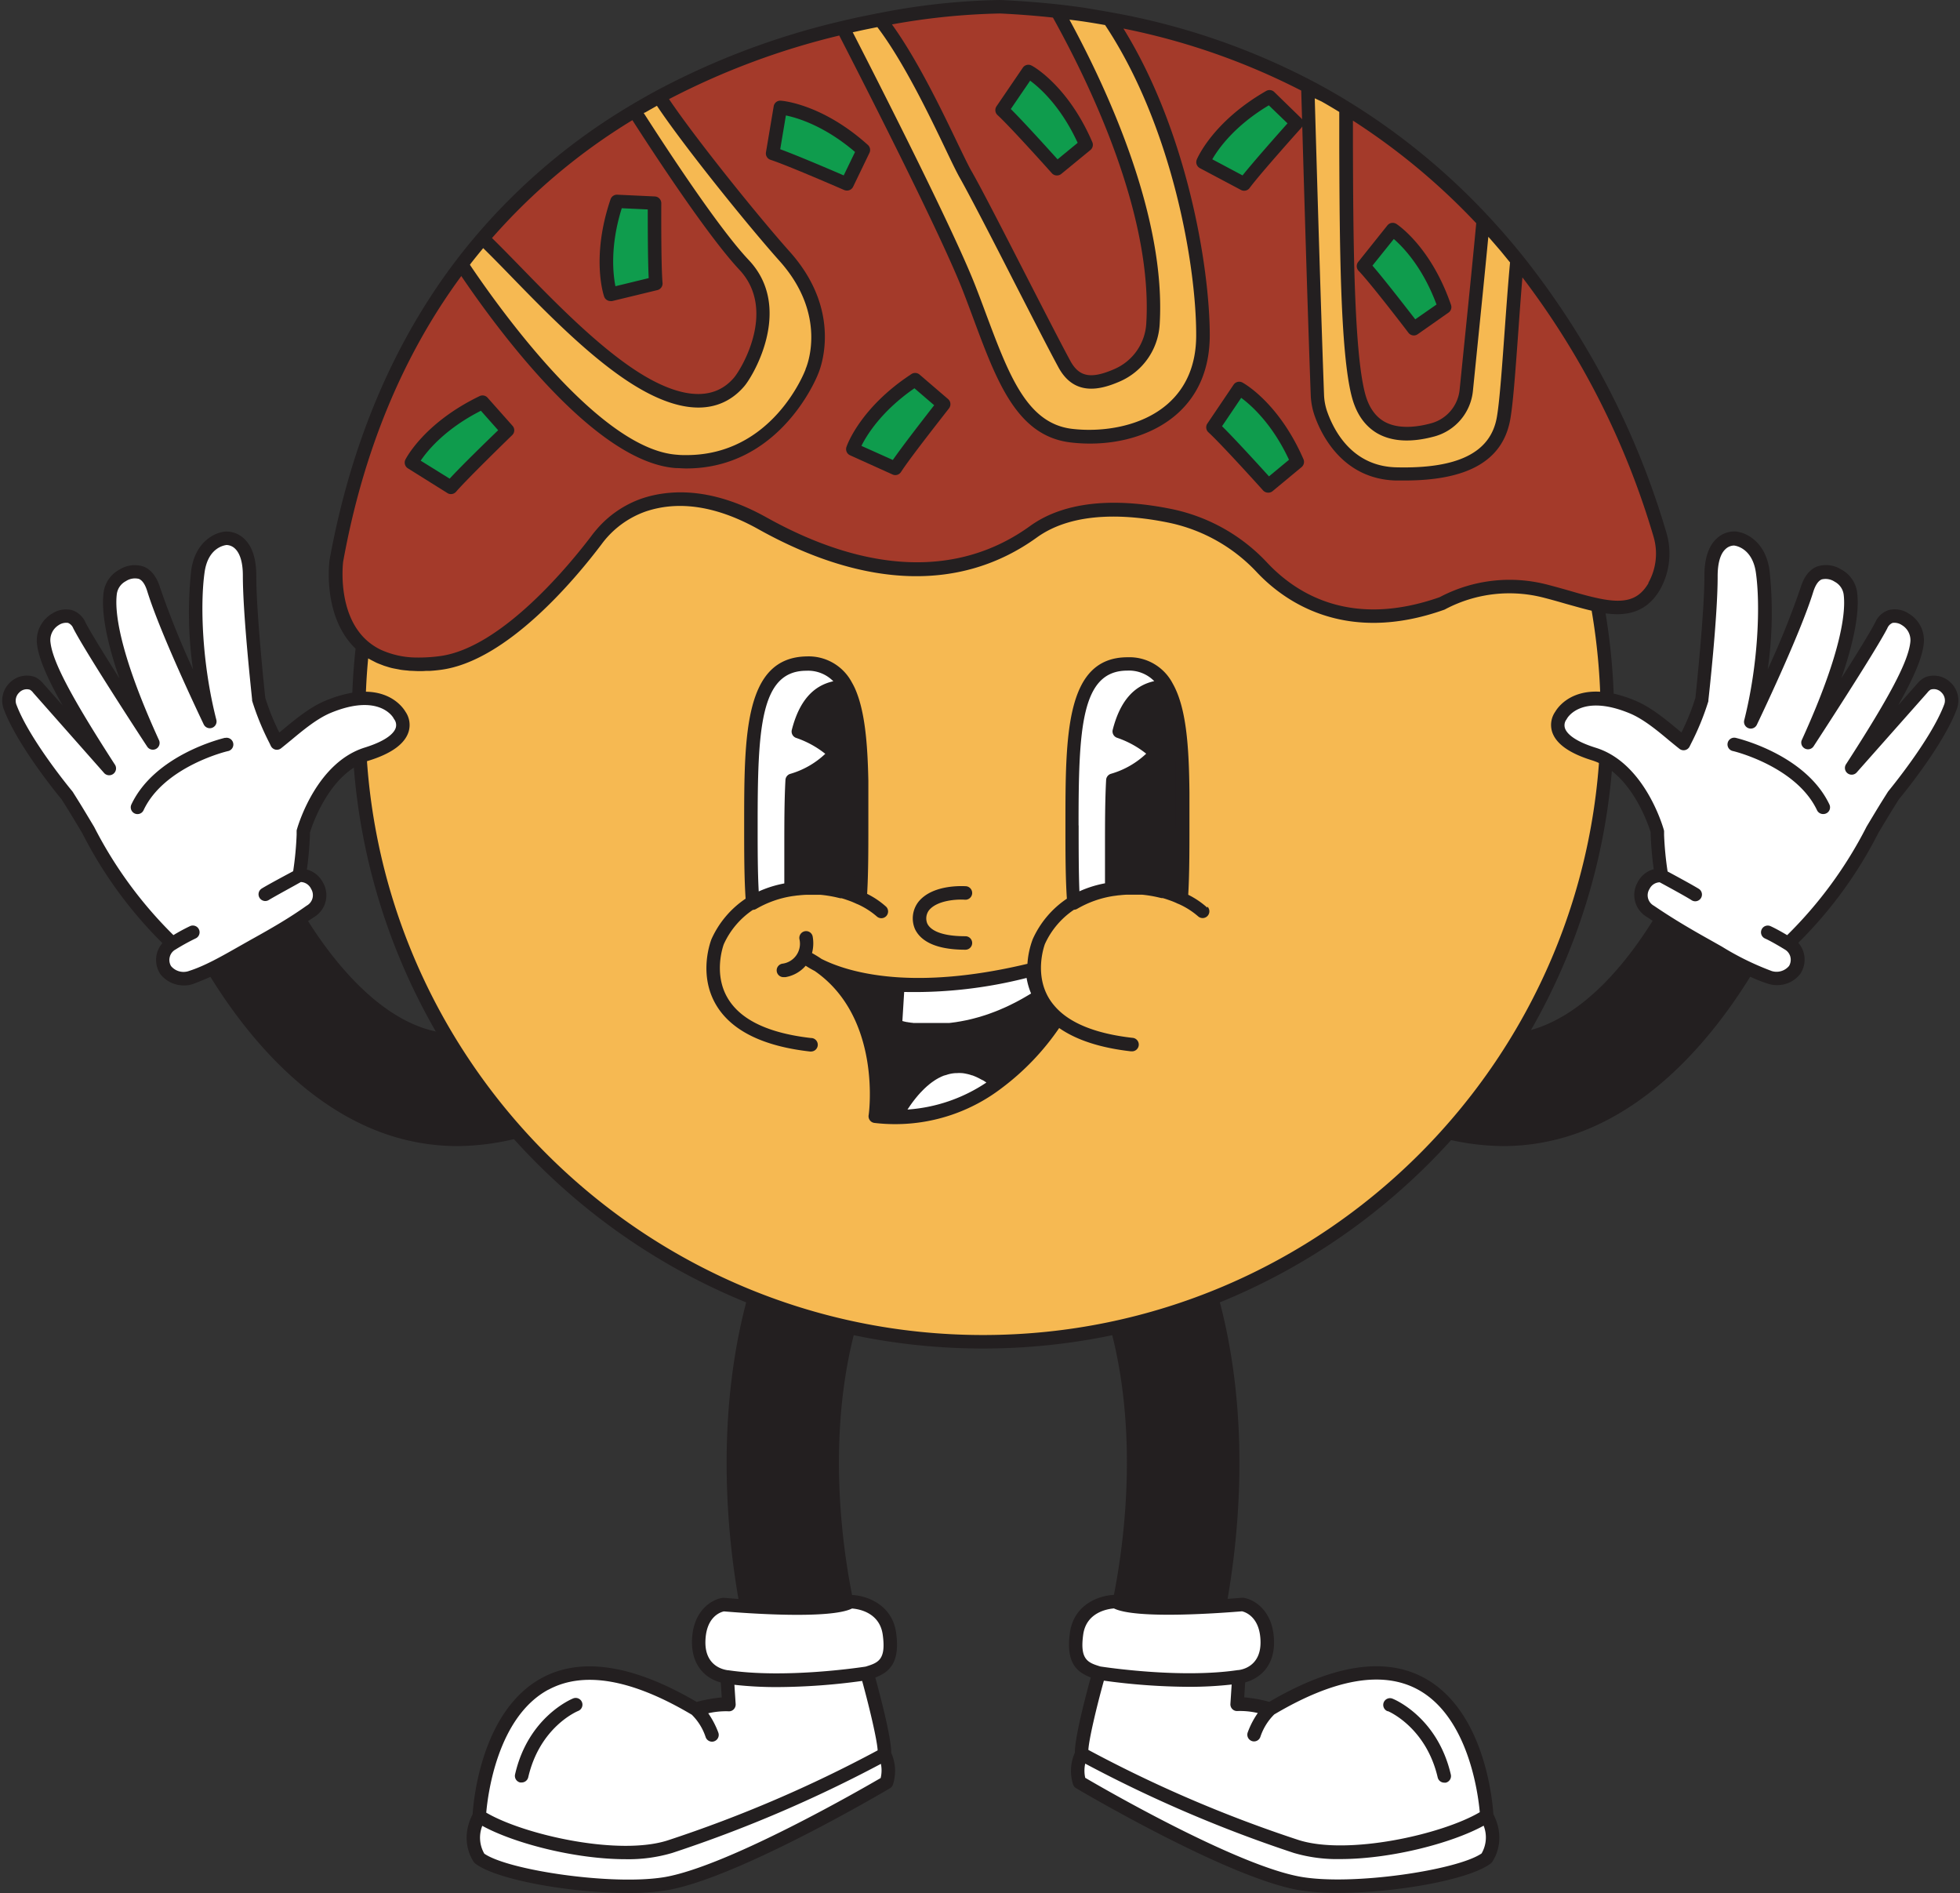
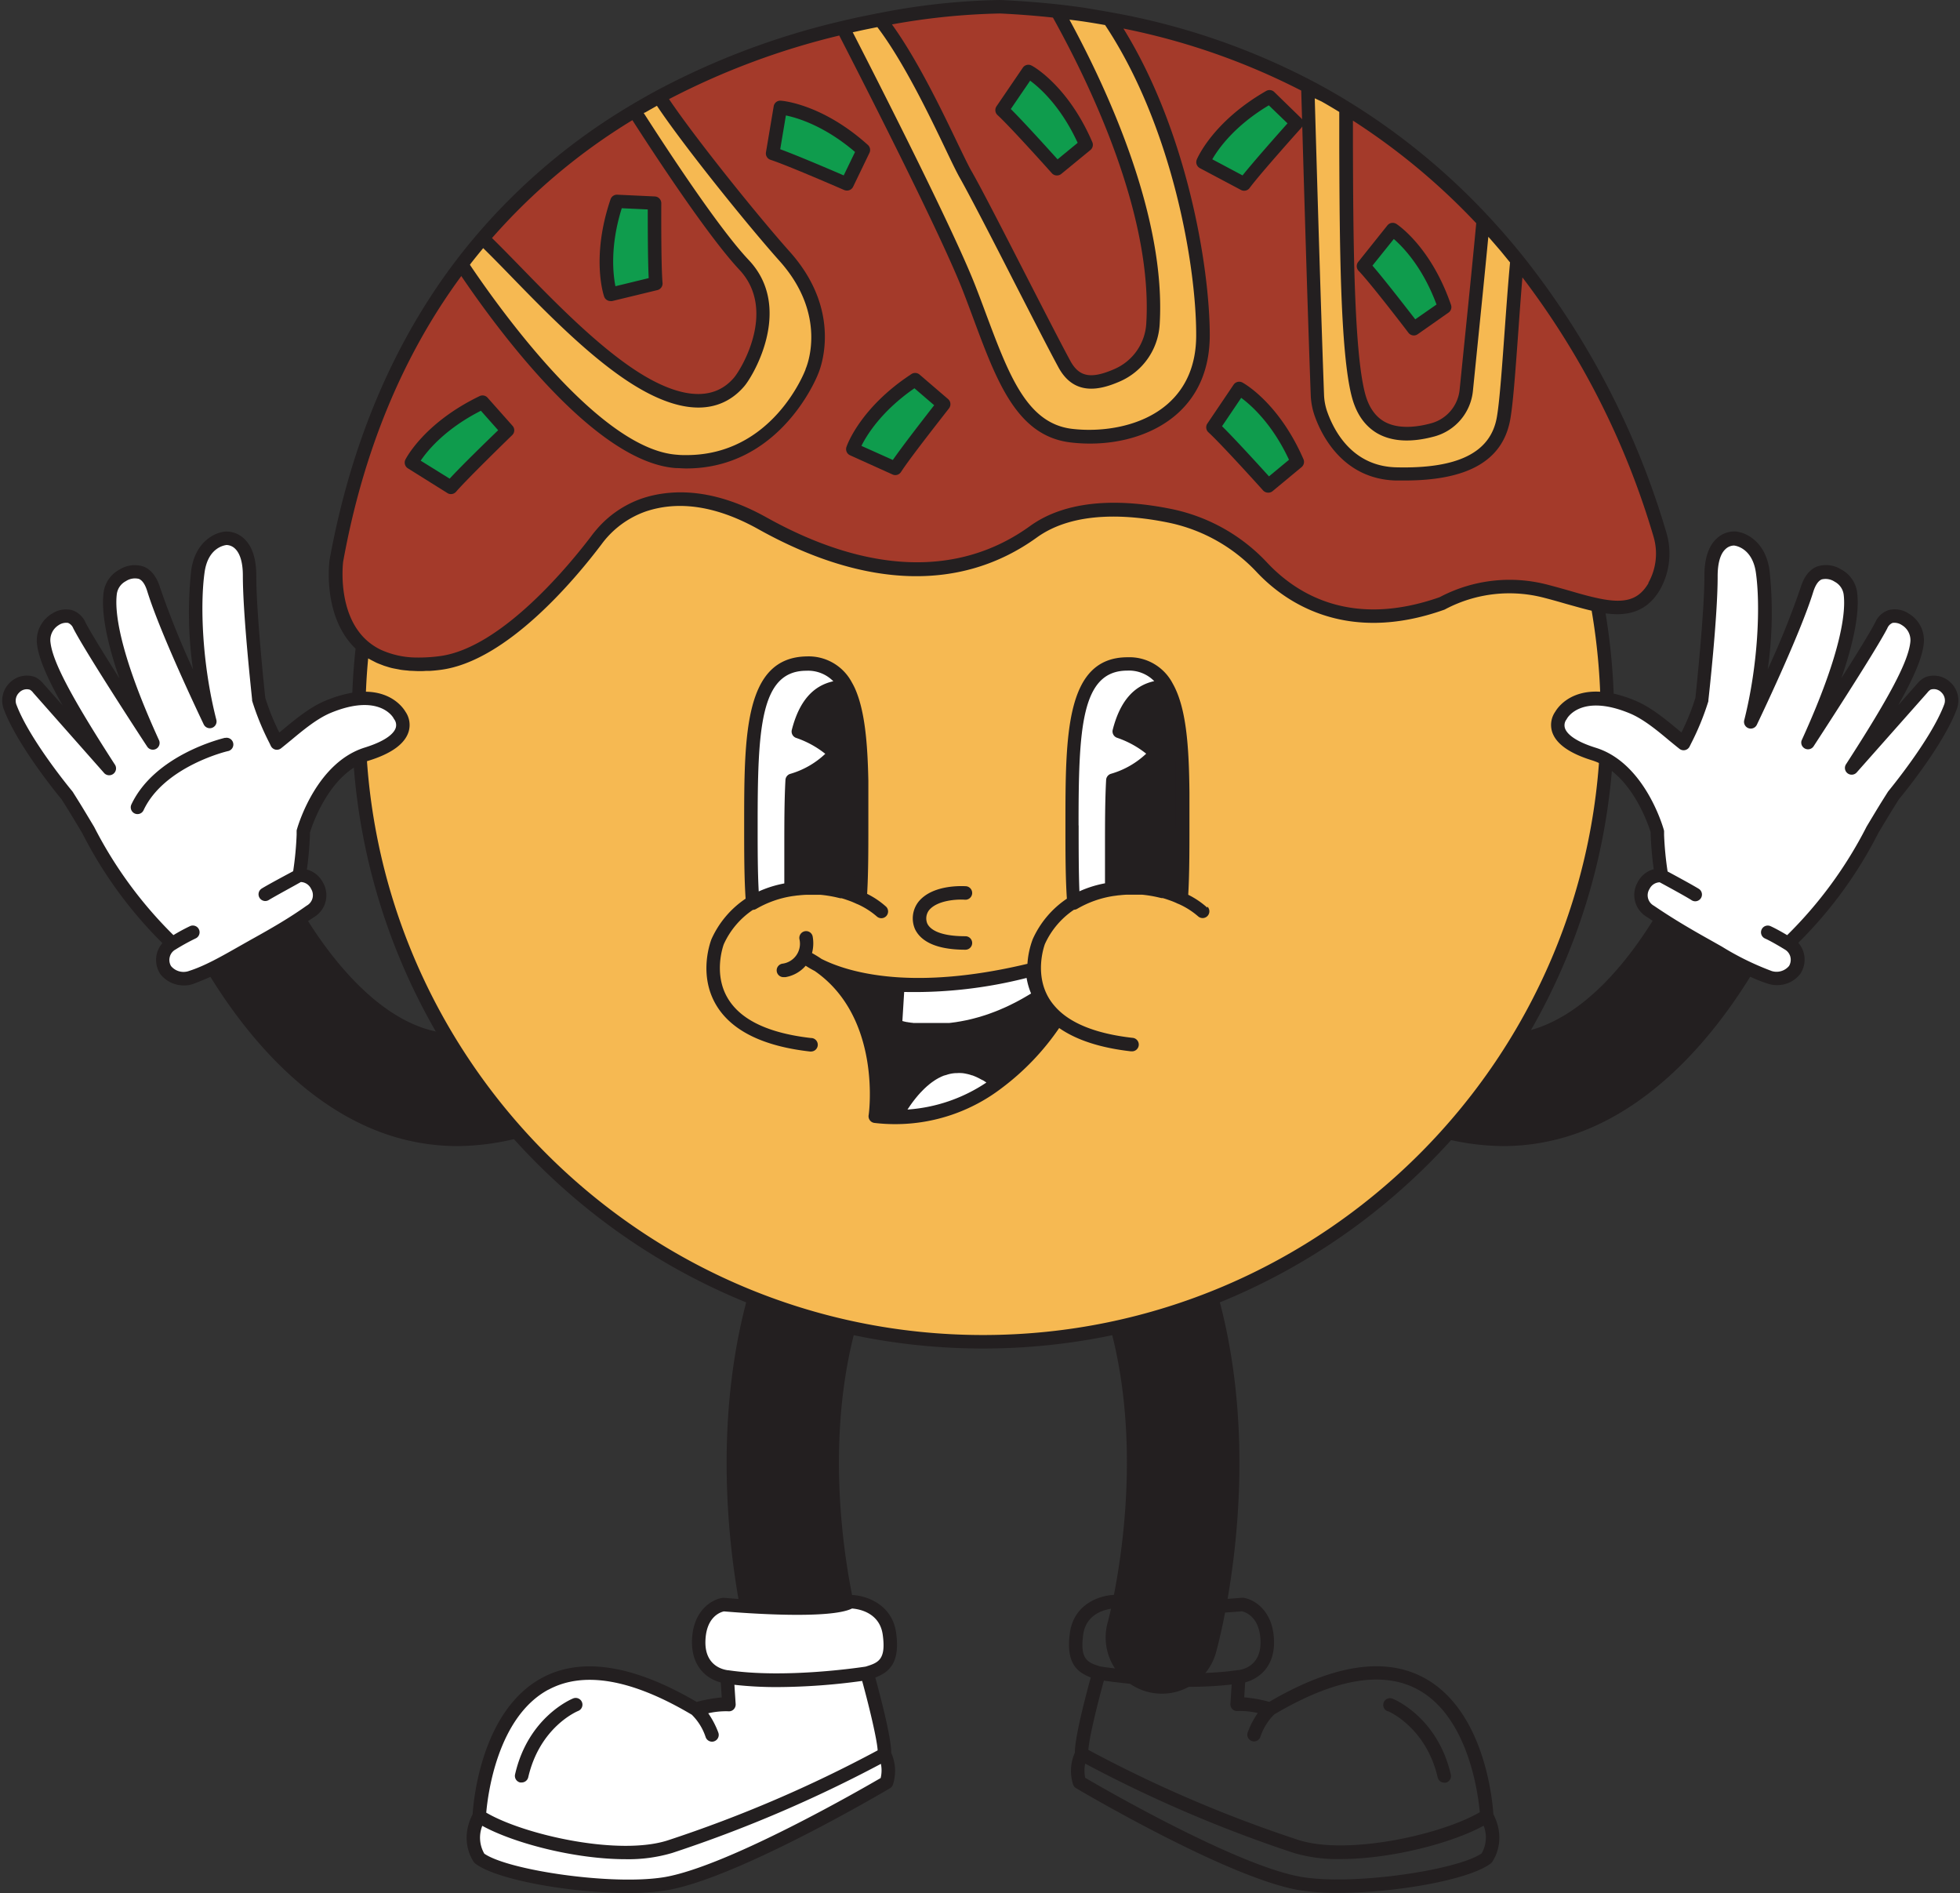
<svg xmlns="http://www.w3.org/2000/svg" height="420.9" preserveAspectRatio="xMidYMid meet" version="1.0" viewBox="-0.5 0.0 435.9 420.9" width="435.9" zoomAndPan="magnify">
  <rect x="-0.5" y="0.0" width="435.9" height="420.9" fill="#333333" stroke="none" />
  <g data-name="Layer 2">
    <g data-name="Japanese Food">
      <g>
        <g id="change1_1">
          <path d="M333.7,254.83a55.76,55.76,0,0,1-25.84-6.69A12.5,12.5,0,0,1,319.42,226c8.07,4.21,15.47,5,22.61,2.36,19.4-7.12,31.56-35.84,31.68-36.12a12.5,12.5,0,1,1,23.15,9.43c-.65,1.59-16.24,39.16-46.22,50.16A49,49,0,0,1,333.7,254.83Z" fill="#231f20" />
        </g>
        <g id="change1_2">
          <path d="M101.33,254.83a49,49,0,0,1-16.94-3c-30-11-45.57-48.57-46.22-50.16a12.5,12.5,0,0,1,23.14-9.46h0c3.32,8,15.5,30.25,31.75,36.17,7.12,2.6,14.5,1.82,22.55-2.38a12.5,12.5,0,1,1,11.56,22.17A55.73,55.73,0,0,1,101.33,254.83Z" fill="#231f20" />
        </g>
        <g id="change1_3">
          <path d="M178.32,376.59a12.5,12.5,0,0,1-12-9.11c-.6-2.13-14.44-52.55,5.56-96a12.5,12.5,0,1,1,22.71,10.45c-16.19,35.17-4.33,78.32-4.21,78.75a12.51,12.51,0,0,1-8.64,15.43A12.84,12.84,0,0,1,178.32,376.59Z" fill="#231f20" />
        </g>
        <g id="change2_1">
          <path d="M161.21,372.83s-6.4-.48-6.33-7.73c.07-7.61,5.55-8.35,5.55-8.35s24.34,2.11,28.19-.64c0,0,7.71,0,8.69,7.15.92,6.65-1.7,7.74-5,8.75,0,0,4.32,15.42,3.83,18a8.06,8.06,0,0,1,.5,6.27S163.43,416,147.74,418.76c-11.53,2.05-36-1.33-41.62-5.59,0,0-3-3.9,0-9.39,0,0,2.28-51,48.13-23.77,0,0,4.62-1.32,7.4-1.06Z" fill="#fff" />
        </g>
        <g id="change1_4">
          <path d="M194.16,373c3.14-1.21,5.55-3.31,4.64-9.92s-7.06-8.44-10.17-8.45h0a1.53,1.53,0,0,0-.87.28c-2.35,1.68-17.32,1.22-27.2.37a1.22,1.22,0,0,0-.33,0c-2.33.31-6.77,2.77-6.84,9.81,0,5.85,3.65,8.31,6.41,9l.22,3.33a32,32,0,0,0-5.58,1c-14.1-8.26-25.67-10.06-34.4-5.35-13.48,7.27-15.24,27.34-15.43,30.32-3.11,6.12.19,10.52.33,10.71a1.53,1.53,0,0,0,.29.28c4.79,3.64,21.3,6.52,33.9,6.52a52.77,52.77,0,0,0,8.88-.64c15.78-2.8,48.06-21.84,49.42-22.65a1.5,1.5,0,0,0,.68-.88,9.87,9.87,0,0,0-.41-7C197.75,386.51,195.36,377.37,194.16,373Zm-37.78-7.87c.06-5.61,3.33-6.67,4.12-6.84,4.42.37,23.5,1.83,28.49-.64,1.39.1,6.14.82,6.83,5.84.77,5.58-1,6.22-3.82,7.08-1.39.21-17.94,2.68-30.57.8h-.1C160.82,371.29,156.33,370.73,156.38,365.11Zm-34.92,10.58c7.82-4.23,18.56-2.36,31.89,5.55a12.43,12.43,0,0,1,3.09,5,1.51,1.51,0,0,0,1.4,1,1.39,1.39,0,0,0,.53-.1,1.5,1.5,0,0,0,.88-1.93,19.15,19.15,0,0,0-2.24-4.29,17.53,17.53,0,0,1,4.46-.44,1.46,1.46,0,0,0,1.18-.41,1.54,1.54,0,0,0,.46-1.18l-.28-4.3a83.6,83.6,0,0,0,9.52.51,141.75,141.75,0,0,0,18.89-1.37c1.71,6.24,3.32,13.13,3.45,15.44a290.24,290.24,0,0,1-46.65,20c-10.85,3.53-31.92-1.18-40.4-6.15C108,398.94,110.15,381.79,121.46,375.69Zm73.9,19.63c-4.33,2.52-33.71,19.45-47.88,22-11.55,2-34.93-1.48-40.27-5.18a7.14,7.14,0,0,1-.45-6.19c7.09,3.89,20.67,7.42,31.89,7.42A34.19,34.19,0,0,0,149,412a296,296,0,0,0,46.41-19.81A7.21,7.21,0,0,1,195.36,395.32Z" fill="#231f20" />
        </g>
        <g id="change1_5">
          <path d="M115.18,396.33a2.09,2.09,0,0,0,.34,0,1.5,1.5,0,0,0,1.46-1.16c2.58-11.13,10.77-14.61,11.12-14.75a1.5,1.5,0,0,0-1.13-2.78c-.4.16-10,4.15-12.91,16.85A1.5,1.5,0,0,0,115.18,396.33Z" fill="#231f20" />
        </g>
        <g id="change1_6">
          <path d="M257.9,376.59a12.9,12.9,0,0,1-3.4-.47,12.51,12.51,0,0,1-8.64-15.41c.15-.55,11.86-43.88-4.2-78.77a12.5,12.5,0,1,1,22.71-10.45c20,43.44,6.15,93.86,5.55,96A12.5,12.5,0,0,1,257.9,376.59Z" fill="#231f20" />
        </g>
        <g id="change2_2">
-           <path d="M275,372.83s6.4-.48,6.33-7.73c-.07-7.61-5.54-8.35-5.54-8.35s-24.35,2.11-28.2-.64c0,0-7.71,0-8.69,7.15-.91,6.65,1.71,7.74,5,8.75,0,0-4.32,15.42-3.83,18a8.06,8.06,0,0,0-.5,6.27s33.23,19.68,48.92,22.46c11.53,2.05,36-1.33,41.62-5.59,0,0,3-3.9,0-9.39,0,0-2.28-51-48.13-23.77,0,0-4.62-1.32-7.4-1.06Z" fill="#fff" />
-         </g>
+           </g>
        <g id="change1_7">
          <path d="M331.62,403.37c-.19-3-1.95-23.05-15.43-30.32-8.73-4.71-20.3-2.91-34.4,5.35a31.84,31.84,0,0,0-5.58-1l.22-3.33c2.76-.72,6.47-3.18,6.41-9-.07-7-4.51-9.5-6.84-9.81a1.22,1.22,0,0,0-.33,0c-9.88.85-24.85,1.31-27.2-.37a1.5,1.5,0,0,0-.87-.28h0c-3.11,0-9.25,1.79-10.16,8.45s1.5,8.71,4.64,9.92c-1.21,4.39-3.59,13.53-3.53,16.73a9.85,9.85,0,0,0-.42,7,1.53,1.53,0,0,0,.68.88c1.36.81,33.64,19.85,49.42,22.65a52.77,52.77,0,0,0,8.88.64c12.6,0,29.11-2.88,33.9-6.52a1.28,1.28,0,0,0,.29-.28C331.43,413.89,334.73,409.49,331.62,403.37Zm-91.22-39.9c.68-5,5.45-5.73,6.84-5.84,5,2.47,24.06,1,28.48.64.7.16,4.07,1.23,4.12,6.84s-4.43,6.18-4.95,6.23h-.1c-12.61,1.88-29.17-.59-30.56-.8C241.45,369.69,239.63,369.05,240.4,363.47ZM245,373.69a142.09,142.09,0,0,0,18.9,1.37,83.72,83.72,0,0,0,9.52-.51l-.28,4.3a1.49,1.49,0,0,0,.45,1.18,1.46,1.46,0,0,0,1.18.41,17.57,17.57,0,0,1,4.46.45,18.67,18.67,0,0,0-2.23,4.28,1.49,1.49,0,0,0,.87,1.93,1.39,1.39,0,0,0,.53.1,1.49,1.49,0,0,0,1.4-1,12.55,12.55,0,0,1,3.09-5c13.33-7.9,24.06-9.78,31.89-5.56,11.29,6.09,13.46,23.26,13.82,27.3-8.48,5-29.55,9.68-40.4,6.15a290.24,290.24,0,0,1-46.65-20C241.67,386.82,243.27,379.93,245,373.69Zm84,38.42c-5.34,3.7-28.72,7.23-40.27,5.18-14.17-2.52-43.55-19.45-47.88-22a7.37,7.37,0,0,1,0-3.15A296,296,0,0,0,287.25,412a34.21,34.21,0,0,0,10.33,1.36c11.22,0,24.8-3.53,31.88-7.42A7.11,7.11,0,0,1,329,412.11Z" fill="#231f20" />
        </g>
        <g id="change1_8">
          <path d="M308.13,380.46c.08,0,8.51,3.55,11.11,14.75a1.5,1.5,0,0,0,1.46,1.16,2,2,0,0,0,.34,0,1.5,1.5,0,0,0,1.12-1.8c-2.94-12.7-12.5-16.69-12.91-16.85a1.5,1.5,0,1,0-1.12,2.78Z" fill="#231f20" />
        </g>
        <g id="change3_1">
          <path d="M367.37,130.39c-2.91,4.93-7.2,5.27-12.62,4.15-3.38-.7-7.21-2-11.41-3a31.85,31.85,0,0,0-23.11,2.65c-20.72,7.35-33.56-1.1-40-7.91a38.74,38.74,0,0,0-20.09-11.48c-9.73-2-22.17-2.78-30.85,3.47-16.3,11.75-37.14,11-60.25-1.89-11.56-6.44-20.37-6.06-26.29-4.08a22.27,22.27,0,0,0-10.57,7.8c-4.94,6.54-20.37,25.47-34.76,27.35-8.39,1.09-13.8-.73-17.26-3.76-7.57-6.62-5.86-19-5.86-19,5.06-27.74,15.18-49.24,27.86-65.89q2.3-3,4.7-5.82a135.6,135.6,0,0,1,33.76-28.3c1.84-1.1,3.68-2.14,5.52-3.14A167.62,167.62,0,0,1,186.94,6.15c2.89-.69,5.66-1.27,8.3-1.77A149.71,149.71,0,0,1,222,1.5q6.48.3,12.6,1,6,.66,11.57,1.69a152.76,152.76,0,0,1,44.19,15c2.93,1.53,5.76,3.15,8.48,4.83a147.45,147.45,0,0,1,30.52,25q4,4.32,7.55,8.72a178.48,178.48,0,0,1,31.76,61.1A14.76,14.76,0,0,1,367.37,130.39Z" fill="#a43a2a" />
        </g>
        <g id="change4_1">
          <path d="M309.24,51s7.22,4.7,11.54,17.24l-6.85,4.81s-8.36-10.94-11.17-13.95Z" fill="#0f9c4d" />
        </g>
        <g id="change4_2">
          <path d="M135.28,65.44s-2.84-8.14,1.43-20.7l8.36.4S145,58.91,145.36,63Z" fill="#0f9c4d" />
        </g>
        <g id="change4_3">
          <path d="M91,102.86s3.84-7.72,15.8-13.44l5.56,6.26s-9.91,9.56-12.58,12.68Z" fill="#0f9c4d" />
        </g>
        <g id="change4_4">
          <path d="M173.05,23.92s8.6.6,18.46,9.47l-3.65,7.52s-12.63-5.5-16.53-6.77Z" fill="#0f9c4d" />
        </g>
        <g id="change4_5">
          <path d="M189.17,99.86S191.94,91.7,203,84.42l6.34,5.45s-8.53,10.81-10.75,14.27Z" fill="#0f9c4d" />
        </g>
        <g id="change4_6">
          <path d="M228.19,15.88S235.75,20,241,32.2l-6.46,5.31s-9.17-10.28-12.19-13.07Z" fill="#0f9c4d" />
        </g>
        <g id="change4_7">
          <path d="M267.05,36.05s3.28-8,14.81-14.53l6,5.84s-9.2,10.25-11.64,13.55Z" fill="#0f9c4d" />
        </g>
        <g id="change4_8">
          <path d="M275.13,86.39s7.58,4.11,12.88,16.27L281.57,108s-9.21-10.23-12.25-13Z" fill="#0f9c4d" />
        </g>
        <g id="change5_1">
          <path d="M336.92,57.8c-1.19,12.79-2,30-3.05,35.41-1.64,8.59-9.48,12.51-23.88,12.13-10.56-.28-15-8.72-16.63-13.19a14.59,14.59,0,0,1-.86-4.48c-.74-20.44-1.61-50.22-2.13-68.47,2.93,1.53,5.76,3.15,8.48,4.83.15,19.74-.2,52.66,2.81,63.88,2.53,9.43,10.6,9.23,16.55,7.61a10.12,10.12,0,0,0,7.41-8.78c1-10.26,2.77-27.08,3.75-37.66Q333.38,53.4,336.92,57.8Z" fill="#f6b952" />
        </g>
        <g id="change5_2">
          <path d="M267.05,74.61c-.06,18.45-16.68,23.78-29.31,22.27S221.32,80.2,215,64c-4.76-12.17-20.56-43.28-28.07-57.88,2.89-.69,5.66-1.27,8.3-1.77,8.37,10.58,16.51,30,19,34.39,3.79,6.57,17.18,33.35,22,42.19,2.67,4.92,6.76,4.63,11.66,2.51a13.35,13.35,0,0,0,8-11.46c1.51-24.85-13.05-54.74-21.32-69.51q6,.66,11.57,1.69C261.62,27.06,267.1,58.84,267.05,74.61Z" fill="#f6b952" />
        </g>
        <g id="change5_3">
          <path d="M180.06,82.63s-8.09,21.45-30.1,20c-17.87-1.23-40.06-32.17-47.81-43.8q2.3-3,4.7-5.82c8.16,7.81,20.83,22.4,32.91,30.43,15.59,10.34,22.08,3.93,24.15,1.49s10.13-16.36,1.1-26c-7.11-7.55-19.46-26.52-24.4-34.26,1.84-1.1,3.68-2.14,5.52-3.14C151.68,30.22,167,49.18,174,57,185.7,70.1,180.06,82.63,180.06,82.63Z" fill="#f6b952" />
        </g>
        <g id="change5_4">
          <path d="M357,159.47A138.87,138.87,0,1,1,80.15,143.64c3.46,3,8.87,4.85,17.26,3.76,14.39-1.88,29.82-20.81,34.76-27.35a22.27,22.27,0,0,1,10.57-7.8c5.92-2,14.73-2.36,26.29,4.08,23.11,12.88,43.95,13.64,60.25,1.89,8.68-6.25,21.12-5.52,30.85-3.47a38.74,38.74,0,0,1,20.09,11.48c6.45,6.81,19.29,15.26,40,7.91a31.85,31.85,0,0,1,23.11-2.65c4.2,1.08,8,2.35,11.41,3A140.27,140.27,0,0,1,357,159.47Z" fill="#f6b952" />
        </g>
        <g id="change2_3">
          <path d="M191.13,183.55c0,5.88,0,11.42-.32,16.32l-.26-.11c-.26-.13-.52-.24-.79-.35-.53-.22-1.08-.43-1.64-.61-.35-.12-.71-.23-1.07-.33l-.27-.08-1.19-.29-.7-.14-.77-.14-.6-.09-.54-.07-.79-.08c-.27,0-.53-.05-.8-.06-.53,0-1.08-.05-1.62-.05l-1.07,0c-.61,0-1.21.07-1.81.13l-.67.08-.8.11a24.65,24.65,0,0,0-8.55,3c-.39-5.13-.39-11-.39-17.3,0-19.83,0-35.91,12.33-35.91a9.33,9.33,0,0,1,8.74,5C191.13,158.93,191.13,170.42,191.13,183.55Z" fill="#fff" />
        </g>
        <g id="change1_9">
          <path d="M191.13,183.55c0,5.88,0,11.42-.32,16.32l-.26-.11c-.26-.13-.52-.24-.79-.35-.53-.22-1.08-.43-1.64-.61-.35-.12-.71-.23-1.07-.33l-.27-.08c-.39-.11-.79-.2-1.19-.29l-.7-.14-.77-.14-.6-.09-.54-.07-.79-.08c-.27,0-.53-.05-.8-.06-.53,0-1.08-.05-1.62-.05l-1.07,0c-.61,0-1.21.07-1.81.13l-.67.08-.8.11c0-2.94,0-6,0-9.24,0-5.38,0-10.48.25-15,6.87-2.15,9.4-5.93,9.4-5.93-1.34-1.9-4.44-3.56-8-4.94,1.57-6.13,4.61-9.92,10.51-10C191.13,158.93,191.13,170.42,191.13,183.55Z" fill="#231f20" />
        </g>
        <g id="change2_4">
          <path d="M262.54,183.55c0,5.88,0,11.42-.32,16.32l-.26-.11c-.26-.13-.52-.24-.79-.35-.53-.22-1.08-.43-1.64-.61-.35-.12-.71-.23-1.07-.33l-.27-.08L257,198.1l-.7-.14-.77-.14-.6-.09-.54-.07-.79-.08c-.27,0-.53-.05-.8-.06-.53,0-1.08-.05-1.62-.05l-1.07,0c-.61,0-1.21.07-1.81.13l-.67.08-.8.11a24.65,24.65,0,0,0-8.55,3c-.39-5.13-.39-11-.39-17.3,0-19.83,0-35.91,12.33-35.91a9.33,9.33,0,0,1,8.74,5C262.54,158.93,262.54,170.42,262.54,183.55Z" fill="#fff" />
        </g>
        <g id="change1_10">
          <path d="M262.54,183.55c0,5.88,0,11.42-.32,16.32l-.26-.11c-.26-.13-.52-.24-.79-.35-.53-.22-1.08-.43-1.64-.61-.35-.12-.71-.23-1.07-.33l-.27-.08c-.39-.11-.79-.2-1.19-.29l-.7-.14-.77-.14-.6-.09-.54-.07-.79-.08c-.27,0-.53-.05-.8-.06-.53,0-1.08-.05-1.62-.05l-1.07,0c-.61,0-1.21.07-1.81.13l-.67.08-.8.11c-.05-2.94-.05-6-.05-9.24,0-5.38,0-10.48.25-15,6.87-2.15,9.4-5.93,9.4-5.93-1.34-1.9-4.44-3.56-8-4.94,1.57-6.13,4.61-9.92,10.51-10C262.54,158.93,262.54,170.42,262.54,183.55Z" fill="#231f20" />
        </g>
        <g id="change1_11">
          <path d="M234.67,226.51a55.53,55.53,0,0,1-13.36,14.3c-10.83-9.13-18.71.34-22.74,7.56a37.58,37.58,0,0,1-4.31-.26s3.34-22.55-12.73-33.58c3,1.53,8.72,3.67,17.6,4.25l-.56,9.12s13.75,5.52,32.15-6.44A17.28,17.28,0,0,0,234.67,226.51Z" fill="#231f20" />
        </g>
        <g id="change2_5">
          <path d="M221.31,240.81a37.5,37.5,0,0,1-22.74,7.56C202.6,241.15,210.48,231.68,221.31,240.81Z" fill="#fff" />
        </g>
        <g id="change2_6">
          <path d="M230.72,221.46c-18.4,12-32.15,6.44-32.15,6.44l.56-9.12c7.57.5,17.46-.12,30-3.2A14.28,14.28,0,0,0,230.72,221.46Z" fill="#fff" />
        </g>
        <g id="change1_12">
          <path d="M179.93,230.81c-9.44-1.07-15.69-4-18.57-8.84-3.35-5.6-.89-12-.9-12a18.25,18.25,0,0,1,6.48-7.66,1.52,1.52,0,0,0,.69-.19,22.94,22.94,0,0,1,8.1-2.87l.69-.09a6.18,6.18,0,0,1,.62-.07c.57-.06,1.13-.11,1.7-.13.83,0,1.7,0,2.59,0h.22l.26,0,.21,0a28.33,28.33,0,0,1,3.49.56l.85.2.15,0,.14,0c.33.09.66.19,1,.31s1,.34,1.54.57l.68.3a1.19,1.19,0,0,0,.26.11.59.59,0,0,0,.14.06,17.41,17.41,0,0,1,4.23,2.7,1.5,1.5,0,0,0,2.09-2.15,18.66,18.66,0,0,0-4.24-2.87c.27-4.69.27-9.9.27-15.4,0-2.51,0-5,0-7.33,0-.81,0-1.61,0-2.4-.17-8.44-.78-15.65-3-20.6-.21-.45-.43-.88-.67-1.29h0a10.86,10.86,0,0,0-10-5.78C165,146.14,165,163.48,165,183.55c0,5.84,0,11.36.32,16.27a21.37,21.37,0,0,0-7.59,9c-.12.32-3.05,7.77,1.06,14.67,3.38,5.66,10.39,9.13,20.83,10.31h.17a1.5,1.5,0,0,0,.16-3ZM187.42,197h0l-.22-.06h-.07l-.92-.22-.29-.07-.73-.15-.77-.14h-.08c-.22,0-.43-.08-.57-.09l-.61-.08-.79-.08h-.19l-.52,0-.17,0h0a33.12,33.12,0,0,0-4.56,0c0-2.39,0-4.87,0-7.47,0-5,0-9.68.2-13.95,6.55-2.32,9.09-6,9.2-6.19a1.53,1.53,0,0,0,0-1.7c-1.24-1.76-3.67-3.39-7.4-5,1.49-4.83,4-7.2,7.8-7.55l.11.2.24.56c.1.22.19.45.28.69l.21.61c.09.24.17.49.24.74s.13.44.19.67.14.52.2.79.11.48.16.72l.18.85c0,.25.09.5.13.76l.15.89c0,.27.07.54.11.81l.12,1c0,.27.06.56.09.84s.07.66.1,1,.05.58.07.87.05.7.07,1.05l.06.9.06,1.11c0,.3,0,.61,0,.92s0,.77,0,1.16l0,.93c0,.4,0,.82,0,1.24s0,.61,0,.92,0,.86,0,1.29,0,.62,0,.93,0,.91,0,1.36v.91c0,.55,0,1.11,0,1.67v3c0,5,0,9.79-.2,14.11C188.8,197.43,188.13,197.21,187.42,197ZM168,183.55c0-21.33.52-34.41,10.83-34.41a7.86,7.86,0,0,1,6,2.34c-4.6,1-7.63,4.55-9.23,10.8a1.5,1.5,0,0,0,.9,1.77,21.37,21.37,0,0,1,6.54,3.56,19.07,19.07,0,0,1-7.86,4.48,1.51,1.51,0,0,0-1,1.35c-.25,4.61-.25,9.72-.25,15.13,0,2.74,0,5.34,0,7.86a24.82,24.82,0,0,0-5.69,1.78C168,193.75,168,188.77,168,183.55Z" fill="#231f20" />
        </g>
        <g id="change1_13">
          <path d="M268,201.82a18.66,18.66,0,0,0-4.24-2.87c.27-4.69.27-9.9.27-15.4,0-2.51,0-5,0-7.33-.1-10.26-.68-18.92-3.75-24.29a10.84,10.84,0,0,0-10-5.79c-13.83,0-13.83,17.34-13.83,37.41,0,5.84,0,11.36.32,16.27a21.37,21.37,0,0,0-7.59,9A19,19,0,0,0,228,214.3c-10.59,2.53-20.28,3.55-28.8,3h0c-8.45-.56-13.9-2.52-17-4.09-.64-.44-1.35-.87-2.11-1.3a8.43,8.43,0,0,0,.15-3.66,1.48,1.48,0,0,0-1.74-1.19,1.51,1.51,0,0,0-1.21,1.74,4.47,4.47,0,0,1-3.7,5.46,1.5,1.5,0,0,0,.3,3,1.17,1.17,0,0,0,.32,0,7.58,7.58,0,0,0,4.47-2.53,23.29,23.29,0,0,0,2,1.16c15,10.38,12.07,31.87,12,32.08a1.51,1.51,0,0,0,.29,1.14,1.47,1.47,0,0,0,1,.57,38.74,38.74,0,0,0,4.46.27h.35A38.93,38.93,0,0,0,222.19,242h0a56.49,56.49,0,0,0,12.87-13.42c3.83,2.67,9.16,4.41,15.95,5.18h.17a1.5,1.5,0,0,0,.16-3c-8.18-.93-14-3.28-17.23-7-.06-.07-.12-.13-.17-.2a12.08,12.08,0,0,1-1.17-1.62c-3.35-5.6-.89-12-.9-12a18.25,18.25,0,0,1,6.48-7.66,1.52,1.52,0,0,0,.69-.19,22.94,22.94,0,0,1,8.1-2.87l.69-.09a6.18,6.18,0,0,1,.62-.07c.57-.06,1.13-.11,1.7-.13.84,0,1.7,0,2.6,0H253l.26,0,.21,0a28,28,0,0,1,3.49.56l.85.2.16,0h0l.13,0h0c.33.09.66.19,1,.31s1,.34,1.54.57c.23.1.46.19.68.31l.26.1a.59.59,0,0,0,.14.06,17.41,17.41,0,0,1,4.23,2.7,1.5,1.5,0,0,0,2.09-2.15Zm-40.19,15.62a15.66,15.66,0,0,0,1,3.46l-.14.09-.59.35-.75.44-.58.33-.73.4-.58.31-.72.36-.58.29-.69.33-.58.26-.67.29-.58.25-.65.26-.58.22-.62.23-.58.21-.6.2-.58.18-.57.18-.58.16-.55.15-.57.15-.53.13-.56.13-.51.1-.56.11-.48.09-.55.09-.46.08-.54.07-.44.06-.53.06-.41,0-.53,0-.38,0-.53,0-.35,0h-2.43l-.47,0-.26,0-.46,0-.23,0-.45,0-.21,0-.44,0-.18,0-.42,0-.15,0-.4-.06-.15,0-.37-.07-.11,0-.36-.07-.08,0-.35-.07h0l-.34-.08-.33-.09.4-6.46A101.27,101.27,0,0,0,227.82,217.44Zm-26.49,29.27.15-.23.37-.54c.06-.09.12-.19.19-.28l.36-.5.2-.27.42-.54.17-.21c.2-.25.4-.48.6-.72l.16-.17c.15-.18.31-.35.48-.52l.24-.25.42-.42.27-.25c.14-.13.29-.27.44-.39l.26-.22c.18-.16.37-.3.55-.44l.17-.13.73-.5.23-.14.54-.31.3-.14q.25-.14.51-.24l.3-.13L210,239l.27-.09a8.52,8.52,0,0,1,.84-.2,8.33,8.33,0,0,1,1-.11h.25a8.18,8.18,0,0,1,1,0h.07a7.65,7.65,0,0,1,.94.15l.29.06a9.81,9.81,0,0,1,1,.29l.07,0c.33.12.66.26,1,.41l.29.14c.32.16.65.34,1,.53l.06,0c.27.16.53.34.79.52a35.85,35.85,0,0,1-17.48,6Zm20-7.79a3.06,3.06,0,0,0-.29-.21l-.61-.43c-.27-.19-.55-.36-.82-.53s-.4-.24-.61-.36-.55-.3-.82-.43l-.6-.28c-.28-.13-.56-.23-.84-.34l-.58-.2-.87-.24-.54-.12c-.31-.06-.62-.1-.93-.14l-.49,0c-.34,0-.68,0-1,0-.13,0-.26,0-.39,0a11.3,11.3,0,0,0-1.41.17c-.37.07-.73.15-1.09.25l-.35.12c-.24.08-.48.15-.71.24l-.41.18-.62.27-.41.22-.57.31-.42.26-.53.35-.41.3-.51.38-.39.32-.48.42-.38.34-.46.44-.36.37L202,241l-.35.39-.41.48q-.18.19-.33.39l-.4.5-.31.4-.37.51-.3.41c-.12.17-.23.34-.35.5l-.28.42-.32.5-.27.43-.29.46c-.09.15-.18.3-.26.45l0,.05-1.8-.09c.39-4.59.69-18.13-7.7-28.18a55.12,55.12,0,0,0,9.33,1.57l-.47,7.65a1.49,1.49,0,0,0,.94,1.48l.09,0,.05,0,.11,0,.08,0,.16.06.1,0,.2.07.11,0,.26.08.13,0,.31.09.17,0,.34.09.19,0,.37.08.22,0,.41.08.25,0,.44.08.28,0,.47.07.31,0,.49.06.35,0,.51.05.38,0,.54,0,.41,0,.56,0h1.58l.55,0,.62,0,.56,0,.67-.06.56-.05.75-.09.53-.07.94-.14.4-.06,1.37-.27.46-.1,1-.22.59-.16.89-.24.63-.19c.3-.09.59-.17.88-.27l.67-.23.89-.31.7-.26.9-.36c.24-.09.47-.19.71-.3l.93-.4.73-.33.95-.46.73-.37,1-.52.74-.4,1-.59.73-.43.27-.16c.16.25.36.49.53.73s.2.3.31.44.34.46.53.69.38.43.58.64.37.45.58.66A54.44,54.44,0,0,1,221.34,238.92Zm37.26-42h-.07l-.92-.22-.29-.07-.73-.15c-.27-.05-.55-.11-.77-.14h-.08c-.22,0-.43-.08-.57-.09l-.61-.08-.79-.08h-.19l-.52,0-.17,0h0a33,33,0,0,0-4.55,0c0-2.39,0-4.87,0-7.47,0-5,0-9.68.2-13.95,6.55-2.32,9.09-6,9.2-6.19a1.53,1.53,0,0,0,0-1.7c-1.24-1.76-3.67-3.39-7.4-5,1.5-4.83,4-7.2,7.81-7.55a1.86,1.86,0,0,0,.1.2l.24.56c.1.23.19.45.28.68l.22.63c.08.24.16.48.23.73s.13.44.19.67.14.52.2.79.11.48.17.72.11.56.17.85.09.5.13.76l.15.89c0,.27.08.54.11.81l.12,1,.09.84c0,.33.07.66.1,1s.05.58.07.87.05.7.07,1.06l.06.89.06,1.11c0,.3,0,.61,0,.92s0,.77,0,1.15l0,.94,0,1.21c0,.31,0,.63,0,1s0,.85,0,1.27,0,.63,0,1,0,.91,0,1.36v.91c0,.55,0,1.11,0,1.67v3c0,5,0,9.79-.2,14.11C260.14,197.4,259.4,197.16,258.6,197Zm-19.21-13.4c0-21.33.52-34.41,10.83-34.41a7.86,7.86,0,0,1,6,2.34c-4.59,1-7.63,4.55-9.23,10.8a1.5,1.5,0,0,0,.9,1.77,21.37,21.37,0,0,1,6.54,3.56,19.07,19.07,0,0,1-7.86,4.48,1.51,1.51,0,0,0-1.05,1.35c-.25,4.61-.25,9.72-.25,15.13,0,2.74,0,5.34,0,7.86a24.82,24.82,0,0,0-5.69,1.78C239.39,193.75,239.39,188.77,239.39,183.55Z" fill="#231f20" />
        </g>
        <g id="change1_14">
          <path d="M214.21,211.17a1.5,1.5,0,0,0,0-3c-6.25,0-8-1.78-8.49-2.84a3,3,0,0,1,.44-3c1.91-2.23,6.37-2.4,7.92-2.28a1.5,1.5,0,0,0,.25-3c-.29,0-7.15-.54-10.45,3.32a6,6,0,0,0-.88,6.23C204,208.68,206.69,211.17,214.21,211.17Z" fill="#231f20" />
        </g>
        <g id="change1_15">
          <path d="M312.74,74a1.53,1.53,0,0,0,1.2.59,1.49,1.49,0,0,0,.86-.28l6.84-4.8a1.49,1.49,0,0,0,.56-1.72c-4.44-12.88-11.83-17.8-12.15-18a1.51,1.51,0,0,0-2,.33l-6.47,8.1a1.5,1.5,0,0,0,.08,2C304.39,63.06,312.66,73.87,312.74,74Zm-3.26-20.86c2,1.73,6.41,6.23,9.5,14.57L314.25,71c-2-2.58-6.86-8.86-9.52-11.94Z" fill="#231f20" />
        </g>
        <g id="change1_16">
          <path d="M135.28,66.94a1.47,1.47,0,0,0,.36,0l10.07-2.44a1.5,1.5,0,0,0,1.14-1.59c-.36-4-.28-17.59-.28-17.72a1.51,1.51,0,0,0-1.43-1.51l-8.36-.39a1.51,1.51,0,0,0-1.49,1c-4.38,12.9-1.55,21.32-1.42,21.68A1.49,1.49,0,0,0,135.28,66.94Zm2.5-20.64,5.78.27c0,3.26,0,11.2.21,15.27l-7.4,1.8C135.85,61,135.12,54.78,137.78,46.3Z" fill="#231f20" />
        </g>
        <g id="change1_17">
          <path d="M107.94,88.43a1.5,1.5,0,0,0-1.77-.36C93.88,94,89.83,101.86,89.66,102.19a1.51,1.51,0,0,0,.55,1.94l8.79,5.5a1.42,1.42,0,0,0,.79.23,1.49,1.49,0,0,0,1.14-.52c2.59-3,12.38-12.49,12.48-12.59a1.49,1.49,0,0,0,.08-2.07Zm-8.43,18-6.45-4c1.47-2.18,5.41-7.05,13.39-11.1l3.84,4.33C108,97.87,102.27,103.42,99.51,106.42Z" fill="#231f20" />
        </g>
        <g id="change1_18">
          <path d="M189.21,41.57,192.86,34a1.5,1.5,0,0,0-.34-1.77c-10.13-9.11-19-9.82-19.36-9.84a1.48,1.48,0,0,0-1.59,1.24l-1.72,10.22a1.5,1.5,0,0,0,1,1.68c3.8,1.23,16.27,6.67,16.4,6.72a1.61,1.61,0,0,0,.6.12A1.5,1.5,0,0,0,189.21,41.57ZM187.14,39c-3-1.3-10.3-4.42-14.12-5.82l1.26-7.51c2.59.53,8.63,2.34,15.38,8.12Z" fill="#231f20" />
        </g>
        <g id="change1_19">
          <path d="M204,83.28a1.5,1.5,0,0,0-1.8-.11C190.81,90.64,187.87,99,187.75,99.38a1.5,1.5,0,0,0,.8,1.85L198,105.5a1.5,1.5,0,0,0,.61.14,1.52,1.52,0,0,0,1.27-.69c2.15-3.36,10.59-14,10.67-14.15a1.5,1.5,0,0,0-.2-2.07Zm-5.92,19-7-3.14c1.17-2.36,4.43-7.72,11.79-12.81l4.39,3.77C205.29,92.64,200.41,98.9,198.08,102.25Z" fill="#231f20" />
        </g>
        <g id="change1_20">
          <path d="M233.42,38.5a1.46,1.46,0,0,0,1.12.51,1.51,1.51,0,0,0,1-.35l6.46-5.3a1.51,1.51,0,0,0,.43-1.76c-5.39-12.51-13.14-16.86-13.47-17a1.5,1.5,0,0,0-2,.47l-5.84,8.57a1.5,1.5,0,0,0,.22,1.94C224.26,28.25,233.33,38.4,233.42,38.5ZM228.6,17.94c2.12,1.56,6.83,5.69,10.57,13.82l-4.47,3.67c-2.19-2.43-7.51-8.32-10.4-11.19Z" fill="#231f20" />
        </g>
        <g id="change1_21">
          <path d="M275.84,85.07a1.51,1.51,0,0,0-2,.48l-5.8,8.59a1.5,1.5,0,0,0,.23,2c2.94,2.69,12.05,12.8,12.14,12.91a1.54,1.54,0,0,0,1.12.49,1.5,1.5,0,0,0,1-.34l6.44-5.34a1.51,1.51,0,0,0,.42-1.75C283.94,89.57,276.17,85.25,275.84,85.07Zm5.88,20.85c-2.19-2.42-7.54-8.29-10.44-11.15l4.26-6.31c2.13,1.57,6.88,5.71,10.63,13.77Z" fill="#231f20" />
        </g>
        <g id="change1_22">
          <path d="M370.12,118.49a180.45,180.45,0,0,0-32-61.63c-2.36-2.94-4.92-5.9-7.62-8.8a149.1,149.1,0,0,0-30.83-25.31c-2.82-1.74-5.7-3.38-8.57-4.88h0A154.62,154.62,0,0,0,246.44,2.72q-2.9-.52-5.82-1c-2-.28-3.91-.53-5.85-.75h0C230.72.54,226.45.21,222,0A150,150,0,0,0,195,2.91c-.73.13-1.44.27-2.15.42-2.12.42-4.18.87-6.22,1.36h0A168.71,168.71,0,0,0,145.41,20.2l-1.48.81c-1.44.81-2.79,1.58-4.09,2.36h0A137,137,0,0,0,105.71,52c-1.65,1.92-3.25,3.9-4.76,5.88C87,76.21,77.52,98.59,72.8,124.46c-.07.53-1.64,12.61,5.78,19.77a139.56,139.56,0,0,0-.83,15.24c0,77.4,63,140.37,140.37,140.37s140.36-63,140.36-140.37a142.92,142.92,0,0,0-1.9-23.09c4.4.6,9,0,12.08-5.23h0A16.34,16.34,0,0,0,370.12,118.49ZM293.4,22.56l.76.43c1.07.62,2.13,1.25,3.19,1.9,0,2.48,0,5.16,0,8,.08,20.31.17,45.59,2.82,55.45,1,3.72,2.89,6.4,5.62,8,3.27,1.87,7.56,2.11,12.77.69a11.69,11.69,0,0,0,8.51-10.08l.91-9c.81-8,1.8-17.73,2.52-25.3l.36.4c.6.68,1.19,1.37,1.78,2.05l.67.78,1.63,2,.39.47c-.45,4.87-.84,10.28-1.22,15.52-.59,8.19-1.15,15.93-1.76,19.13-1.47,7.7-8.77,11.26-22.36,10.91-9.53-.25-13.65-7.75-15.26-12.2a12.8,12.8,0,0,1-.77-4c-.55-15-1.24-37.17-2.06-65.85Zm34.41,27.07c-.73,7.83-1.86,19-2.78,28l-.91,9a8.64,8.64,0,0,1-6.31,7.48c-3,.83-7.31,1.43-10.48-.39-2-1.16-3.44-3.23-4.22-6.16-2.55-9.48-2.65-35.6-2.72-54.68,0-2.1,0-4.13,0-6.06A146.76,146.76,0,0,1,327.81,49.63ZM189.22,7.16l2.42-.53.69-.14,1.87-.38.42-.08c5.88,7.73,11.71,19.91,15.24,27.28,1.34,2.81,2.4,5,3.09,6.21C215,43.14,220.11,53,225,62.6c4,7.78,7.76,15.14,9.9,19.08,3.56,6.56,9.45,4.95,13.57,3.17a14.77,14.77,0,0,0,8.94-12.75c1.44-23.72-11.34-51.66-20.07-67.73l2,.25,1.27.18c1.56.24,3.11.49,4.66.77,14.94,22.49,20.3,53.54,20.26,69,0,6.41-2.14,11.52-6.28,15.19-6,5.29-14.95,6.36-21.36,5.59-10-1.21-14-11.92-19.08-25.49-.78-2.1-1.58-4.25-2.43-6.41-4.7-12-20-42.17-27.25-56.31ZM221.83,3h.11c4,.19,8,.5,11.73.91,8.56,15.4,22.21,44.07,20.76,68a11.78,11.78,0,0,1-7.14,10.17c-5.16,2.24-7.8,1.74-9.75-1.84-2.12-3.91-5.88-11.25-9.86-19-4.92-9.6-10-19.52-12.13-23.21-.63-1.09-1.67-3.26-3-6-3.41-7.11-8.92-18.62-14.68-26.6A149.72,149.72,0,0,1,221.83,3ZM104.53,58.17c.63-.8,1.27-1.59,1.92-2.38l.51-.62c1.87,1.83,4,4,6.16,6.23,7.48,7.69,16.79,17.25,25.81,23.24,14.36,9.52,22.13,5.92,26.12,1.21,2.13-2.52,10.87-17.51,1-28-6.64-7-18-24.34-23.39-32.73L143,25l1.13-.65.15-.08,1.32-.75h0c6,9,20.34,26.76,27.29,34.53,10.83,12.13,6,23.5,5.77,24a.3.3,0,0,0,0,.08c-.3.8-7.46,19.06-26.5,19.06-.68,0-1.38,0-2.09-.08-16.93-1.16-38.83-31.5-46.06-42.23C104.17,58.62,104.35,58.4,104.53,58.17Zm35.61-31.45c5.42,8.44,17,26,23.77,33.23,8.31,8.83.69,21.78-1.15,24-5.8,6.84-15.26,2.82-22.17-1.77-8.75-5.81-17.94-15.25-25.32-22.83-2.27-2.33-4.42-4.53-6.35-6.42A134.19,134.19,0,0,1,140.14,26.72Zm78,270.12c-75.75,0-137.37-61.62-137.37-137.37,0-4.39.2-8.78.61-13.08l.27.15c.28.16.57.31.87.46s.47.25.71.36.62.26.94.38l.75.29,1,.31c.25.07.5.15.77.21s.78.16,1.18.23l.73.14c.5.08,1,.13,1.54.17l.49.06c.68,0,1.38.07,2.1.07h0c.48,0,1,0,1.48-.05l.87,0q1.2-.07,2.46-.24c14.69-1.92,29.9-20.18,35.76-27.94a20.73,20.73,0,0,1,9.85-7.28c7.45-2.49,15.89-1.15,25.09,4,23.74,13.23,45.13,13.86,61.85,1.8,8.41-6.06,20.77-5.09,29.67-3.22a37.17,37.17,0,0,1,19.31,11c6.1,6.45,19.62,16.09,41.6,8.29a1.43,1.43,0,0,0,.28-.13A30.49,30.49,0,0,1,343,132.94c1.67.43,3.29.89,4.83,1.34l2.41.67.65.18q1.2.33,2.34.6l.25.06a139.19,139.19,0,0,1,2,23.68C355.48,235.22,293.86,296.84,218.12,296.84Zm148-167.21c-2.19,3.72-5.18,4.65-11,3.44-2-.41-4.14-1-6.43-1.68-1.58-.45-3.21-.91-4.91-1.35a33.26,33.26,0,0,0-24.12,2.74c-19.29,6.78-31.46-.37-38.28-7.58a40.15,40.15,0,0,0-20.87-11.92c-9.49-2-22.74-3-32,3.72-15.72,11.33-36,10.65-58.64-2-.78-.43-1.54-.83-2.3-1.21-8.27-4.1-15.09-4.75-20.25-4.1a25.73,25.73,0,0,0-5,1.12,23.29,23.29,0,0,0-10.13,6.88c-.4.46-.79.94-1.16,1.44-4.4,5.82-19.82,24.94-33.76,26.76a35,35,0,0,1-5,.31,19.43,19.43,0,0,1-8.06-1.71,13.39,13.39,0,0,1-3.05-2h0c-6.85-6-5.37-17.52-5.37-17.57C80.24,100.39,89.1,79,102.09,61.38c9.33,13.74,30.27,41.49,47.76,42.7.78,0,1.53.08,2.27.08,20.66,0,28.86-19.8,29.32-21,.41-.93,5.69-13.76-6.28-27.17-6.84-7.65-20.84-25-26.87-33.95A165.51,165.51,0,0,1,186.15,7.9c7.09,13.8,22.73,44.58,27.46,56.68.84,2.15,1.63,4.28,2.41,6.37,5.2,14,9.69,26,21.54,27.42a35.94,35.94,0,0,0,4.37.26c7.53,0,14.54-2.34,19.33-6.58s7.26-10.13,7.29-17.43c0-15.32-5.08-45.46-19.2-68.27a151.67,151.67,0,0,1,39.54,13.79c.06,2.18.13,4.31.19,6.42a1.65,1.65,0,0,0-.19-.27l-6-5.84a1.5,1.5,0,0,0-1.79-.23C269.27,27,265.8,35.14,265.66,35.48a1.51,1.51,0,0,0,.68,1.9l9.16,4.86a1.45,1.45,0,0,0,.7.17,1.49,1.49,0,0,0,1.21-.61c2.37-3.21,11.46-13.33,11.55-13.43a1.48,1.48,0,0,0,.16-.27c.74,25.66,1.37,45.71,1.88,59.62a15.74,15.74,0,0,0,.95,4.94c1.5,4.16,6.27,13.87,18,14.18l1.9,0c14.08,0,21.77-4.39,23.49-13.38.64-3.37,1.18-10.83,1.81-19.48.29-4.11.6-8.33.93-12.3a177.85,177.85,0,0,1,29.15,57.6A13.26,13.26,0,0,1,366.07,129.63Zm-80.3-102.2c-2.18,2.44-7.44,8.38-10,11.57l-6.73-3.58c1.31-2.28,4.9-7.42,12.57-12Z" fill="#231f20" />
        </g>
        <g id="change2_7">
          <path d="M417.91,139c-2.7,5.24-16.37,26.17-16.37,26.17,9.23-20.22,10-29.44,9.49-33.36a5.27,5.27,0,0,0-2.74-3.92c-2.07-1.12-5.35-1.89-6.9,3.12-2.94,9.54-12.48,29.4-12.48,29.4h0c3.12-12.36,3.71-25.7,2.64-33.4-1-7-6.25-7.36-6.25-7.36s-5.26-.46-5.24,8.36S378,155.44,378,155.44a62,62,0,0,1-4.06,9.8c-3.13-2.45-7.2-6.33-11.39-8.07-12.34-5.09-15.95,1.92-15.95,1.92s-4,5,7.34,8.55c10.22,3.18,14.11,17.21,14.11,17.21h0c0,.28,0,.55,0,.83a73.45,73.45,0,0,0,.9,9,4.16,4.16,0,0,0-3.9,2.13l-.13.25a4.16,4.16,0,0,0,1.63,5.67c4,2.74,8,5.08,12.51,7.61,4.85,2.7,9.55,5.61,13.9,7a5.12,5.12,0,0,0,5.66-1.63l.14-.25a4.15,4.15,0,0,0-1.63-5.66,94.26,94.26,0,0,0,18.75-25.25c2.79-4.65,2.79-4.65,4.67-7.65,0,0,9.53-11.43,12.63-19.57a4,4,0,0,0-4.91-5.39A3.89,3.89,0,0,0,427,153l-15.68,17.74c10-15.46,14-23.16,14.49-27.65a5.42,5.42,0,0,0-2.58-5.37C421.64,136.8,419.34,136.24,417.91,139Z" fill="#fff" />
        </g>
        <g id="change1_23">
          <path d="M433.37,151.82a5.34,5.34,0,0,0-5.64-1.27A5.43,5.43,0,0,0,425.9,152l-4.24,4.81c3.59-6.38,5.3-10.54,5.66-13.54a6.88,6.88,0,0,0-3.32-6.84,5.6,5.6,0,0,0-4.43-.79,4.92,4.92,0,0,0-3,2.7h0c-1.13,2.22-4.31,7.35-7.56,12.48,3.49-10.12,3.95-15.91,3.5-19.18a6.75,6.75,0,0,0-3.5-5,6.31,6.31,0,0,0-5.44-.66c-1.65.68-2.87,2.24-3.61,4.65a189.87,189.87,0,0,1-7.32,18.19,88.59,88.59,0,0,0,.4-22c-.91-6.53-5.4-8.51-7.61-8.65a5.72,5.72,0,0,0-4.13,1.56c-1.83,1.68-2.75,4.48-2.74,8.3,0,8.28-1.85,25.56-2,27.11a50.25,50.25,0,0,1-3.11,7.72l-.79-.65c-2.84-2.35-6.05-5-9.5-6.44-12.64-5.23-17.13,1.37-17.77,2.47a5.14,5.14,0,0,0-.72,4.42c.82,2.67,3.8,4.82,8.87,6.39,8.77,2.73,12.62,14.58,13.07,16v.64c.11,2.63.35,5.27.68,7.6l-.1,0a5.66,5.66,0,0,0-3.39,2.71l-.13.25a5.66,5.66,0,0,0,2.14,7.66c3.7,2.51,7.47,4.8,12.58,7.65l2.65,1.5c4,2.27,7.79,4.42,11.48,5.61a6.29,6.29,0,0,0,2.21.37,6.42,6.42,0,0,0,5.11-2.46,1.77,1.77,0,0,0,.16-.22l.13-.25a5.68,5.68,0,0,0-.69-6.48,94.77,94.77,0,0,0,17.82-24.46c2.72-4.52,2.75-4.58,4.56-7.46.93-1.12,9.78-11.91,12.82-19.92A5.47,5.47,0,0,0,433.37,151.82Zm-1.55,5c-3,7.81-12.29,19-12.38,19.14a.66.66,0,0,0-.12.17c-1.89,3-1.89,3-4.69,7.66a.91.91,0,0,0-.07.14,93.4,93.4,0,0,1-17.6,24c-1-.6-2.57-1.49-3.7-2a1.5,1.5,0,1,0-1.23,2.74c1.59.71,4.33,2.4,4.36,2.42h0l0,0a2.65,2.65,0,0,1,1.27,1.6,2.71,2.71,0,0,1-.23,2l-.07.11a3.62,3.62,0,0,1-3.8,1.12l-.16-.06a62.47,62.47,0,0,1-10.95-5.38L379.83,209c-5.06-2.82-8.77-5.07-12.4-7.54l-.12-.08a2.66,2.66,0,0,1-1.27-1.59,2.61,2.61,0,0,1,.23-2l.14-.25a2.62,2.62,0,0,1,1.59-1.27,2.58,2.58,0,0,1,.62-.09c1.25.68,5.77,3.12,7.12,4a1.52,1.52,0,0,0,.79.22,1.5,1.5,0,0,0,.78-2.77c-1.32-.82-5.34-3-6.94-3.86a73.57,73.57,0,0,1-.78-8.09l0-.82a1.58,1.58,0,0,0-.1-.48c-.45-1.55-4.61-14.86-15.07-18.11-5.28-1.64-6.58-3.44-6.88-4.37a2.14,2.14,0,0,1,.26-1.82,1.38,1.38,0,0,0,.17-.25c0-.06,3.1-5.73,14-1.21,3,1.25,6.05,3.76,8.72,6,.82.67,1.59,1.31,2.32,1.88a1.49,1.49,0,0,0,2.27-.54l.31-.63a58.21,58.21,0,0,0,3.85-9.42,2.07,2.07,0,0,0,0-.22c.09-.76,2.09-18.76,2.06-27.57,0-2.86.59-4.95,1.72-6a2.8,2.8,0,0,1,1.93-.82s4.06.31,4.86,6.06c1,7,.57,20.25-2.61,32.83a1.5,1.5,0,0,0,2.8,1c.39-.82,9.63-20.07,12.57-29.61.32-1,.9-2.35,1.88-2.75a3.63,3.63,0,0,1,2.87.51,3.8,3.8,0,0,1,2,2.8c.47,3.47-.13,12.31-9.36,32.53A1.5,1.5,0,0,0,402.8,166c.56-.86,13.74-21.05,16.44-26.31h0a2.14,2.14,0,0,1,1.17-1.19,3,3,0,0,1,2.08.5,3.89,3.89,0,0,1,1.85,3.89c-.52,4.32-4.65,12.14-14.26,27a1.5,1.5,0,0,0,2.39,1.81L428.15,154a2.55,2.55,0,0,1,.73-.67,2.33,2.33,0,0,1,2.4.64A2.49,2.49,0,0,1,431.82,156.8Z" fill="#231f20" />
        </g>
        <g id="change1_24">
-           <path d="M385.48,164.05a1.5,1.5,0,0,0-.68,2.92c.14,0,14.18,3.4,18.8,13.18A1.5,1.5,0,0,0,405,181a1.49,1.49,0,0,0,1.35-2.14C401.08,167.79,386.11,164.2,385.48,164.05Z" fill="#231f20" />
-         </g>
+           </g>
        <g id="change2_8">
          <path d="M17.13,139c2.69,5.24,16.36,26.17,16.36,26.17-9.23-20.22-10-29.44-9.49-33.36a5.29,5.29,0,0,1,2.74-3.92c2.08-1.12,5.36-1.89,6.9,3.12,2.94,9.54,12.48,29.4,12.48,29.4h0c-3.12-12.36-3.71-25.7-2.64-33.4,1-7,6.25-7.36,6.25-7.36s5.27-.46,5.24,8.36S57,155.44,57,155.44a63,63,0,0,0,4.06,9.8c3.14-2.45,7.2-6.33,11.39-8.07,12.34-5.09,16,1.92,16,1.92s4,5-7.34,8.55C70.86,170.82,67,184.85,67,184.85h0l0,.83a73.45,73.45,0,0,1-.9,9,4.16,4.16,0,0,1,3.9,2.13l.14.25a4.18,4.18,0,0,1-1.63,5.67c-4,2.74-8,5.08-12.52,7.61-4.84,2.7-9.54,5.61-13.89,7a5.13,5.13,0,0,1-5.67-1.63l-.14-.25a4.17,4.17,0,0,1,1.63-5.66,94.08,94.08,0,0,1-18.74-25.25c-2.79-4.65-2.79-4.65-4.67-7.65,0,0-9.54-11.43-12.64-19.57a4,4,0,0,1,4.92-5.39A4,4,0,0,1,8,153l15.68,17.74c-10-15.46-13.94-23.16-14.49-27.65a5.41,5.41,0,0,1,2.59-5.37C13.4,136.8,15.69,136.24,17.13,139Z" fill="#fff" />
        </g>
        <g id="change1_25">
          <path d="M89.68,158.26c-.64-1.1-5.14-7.7-17.78-2.47-3.44,1.42-6.66,4.09-9.5,6.44-.26.22-.53.43-.78.65a50.32,50.32,0,0,1-3.12-7.72c-.17-1.55-2-18.83-2-27.11,0-3.82-.91-6.62-2.74-8.3a5.67,5.67,0,0,0-4.09-1.56c-2.25.14-6.74,2.12-7.65,8.65a88.59,88.59,0,0,0,.4,22,195.26,195.26,0,0,1-7.32-18.19c-.74-2.41-2-4-3.61-4.65a6.31,6.31,0,0,0-5.44.66,6.75,6.75,0,0,0-3.5,5c-.44,3.27,0,9.06,3.51,19.18-3.25-5.13-6.43-10.26-7.57-12.48a4.92,4.92,0,0,0-3-2.7,5.6,5.6,0,0,0-4.43.79,6.92,6.92,0,0,0-3.32,6.84c.37,3,2.07,7.16,5.67,13.54L9.13,152a5.33,5.33,0,0,0-1.83-1.46,5.33,5.33,0,0,0-5.63,1.27,5.48,5.48,0,0,0-1.26,6.05c3.05,8,11.89,18.79,12.82,19.92,1.81,2.88,1.85,2.94,4.56,7.46a94.94,94.94,0,0,0,17.83,24.46,5.67,5.67,0,0,0-.7,6.48l.14.25a1.07,1.07,0,0,0,.15.22,6.6,6.6,0,0,0,5.2,2.46,5.75,5.75,0,0,0,2.17-.38A66.6,66.6,0,0,0,54,213.14l2.65-1.5c5.12-2.85,8.89-5.14,12.58-7.65a5.67,5.67,0,0,0,2.15-7.66l-.14-.25a5.63,5.63,0,0,0-3.39-2.71l-.1,0c.33-2.33.57-5,.68-7.6l0-.64c.45-1.48,4.3-13.31,13.07-16,5.06-1.57,8-3.72,8.86-6.39A5.18,5.18,0,0,0,89.68,158.26Zm-2.16,3.54c-.28.94-1.56,2.75-6.88,4.41C70.17,169.46,66,182.79,65.56,184.33a1.27,1.27,0,0,0-.09.47l0,.82a73.68,73.68,0,0,1-.77,8.09c-1.6.86-5.62,3-7,3.86a1.5,1.5,0,0,0,.79,2.77,1.46,1.46,0,0,0,.78-.22c1.35-.83,5.87-3.27,7.13-4a2.5,2.5,0,0,1,.61.09,2.67,2.67,0,0,1,1.6,1.27l.13.25a2.65,2.65,0,0,1-1,3.62l-.12.08C64,204,60.26,206.2,55.2,209l-2.67,1.51c-3.89,2.21-7.55,4.29-11,5.38l-.17.06a3.62,3.62,0,0,1-3.8-1.12l-.07-.11a2.66,2.66,0,0,1-.22-2,2.58,2.58,0,0,1,1.27-1.6l0,0h0A47.36,47.36,0,0,1,43,208.66a1.5,1.5,0,0,0-1.23-2.74,40.48,40.48,0,0,0-3.7,2,93.61,93.61,0,0,1-17.6-24l-.08-.14c-2.79-4.65-2.79-4.65-4.68-7.66l-.12-.17c-.1-.11-9.41-11.33-12.39-19.14A2.5,2.5,0,0,1,3.76,154a2.31,2.31,0,0,1,2.39-.64,2.41,2.41,0,0,1,.73.67l15.68,17.74A1.5,1.5,0,0,0,25,169.93c-9.6-14.87-13.73-22.69-14.26-27A3.91,3.91,0,0,1,12.54,139a3,3,0,0,1,2.08-.5,2.11,2.11,0,0,1,1.17,1.19C18.49,145,31.67,165.17,32.23,166a1.5,1.5,0,0,0,2.62-1.45c-9.23-20.22-9.83-29.06-9.36-32.53a3.8,3.8,0,0,1,2-2.8,3.66,3.66,0,0,1,2.88-.51c1,.4,1.56,1.72,1.88,2.75,2.94,9.54,12.17,28.79,12.56,29.61a1.5,1.5,0,0,0,2.81-1C44.4,147.5,44,134.25,45,127.25c.78-5.56,4.46-6,4.87-6.07a2.82,2.82,0,0,1,1.92.83c1.13,1.08,1.73,3.17,1.72,6,0,8.81,2,26.81,2.06,27.57a2.07,2.07,0,0,0,0,.22,58.24,58.24,0,0,0,3.86,9.42l.3.63a1.54,1.54,0,0,0,1,.82,1.52,1.52,0,0,0,1.27-.28c.72-.57,1.49-1.21,2.31-1.88,2.67-2.22,5.7-4.73,8.73-6,10.79-4.46,13.92,1,14,1.21a1.32,1.32,0,0,0,.16.25A2.14,2.14,0,0,1,87.52,161.8Z" fill="#231f20" />
        </g>
        <g id="change1_26">
          <path d="M49.55,164.05c-.63.15-15.59,3.74-20.83,14.82a1.51,1.51,0,0,0,.72,2,1.42,1.42,0,0,0,.64.14,1.47,1.47,0,0,0,1.35-.86C36,170.39,50.09,167,50.24,167a1.5,1.5,0,0,0-.69-2.92Z" fill="#231f20" />
        </g>
      </g>
    </g>
  </g>
</svg>